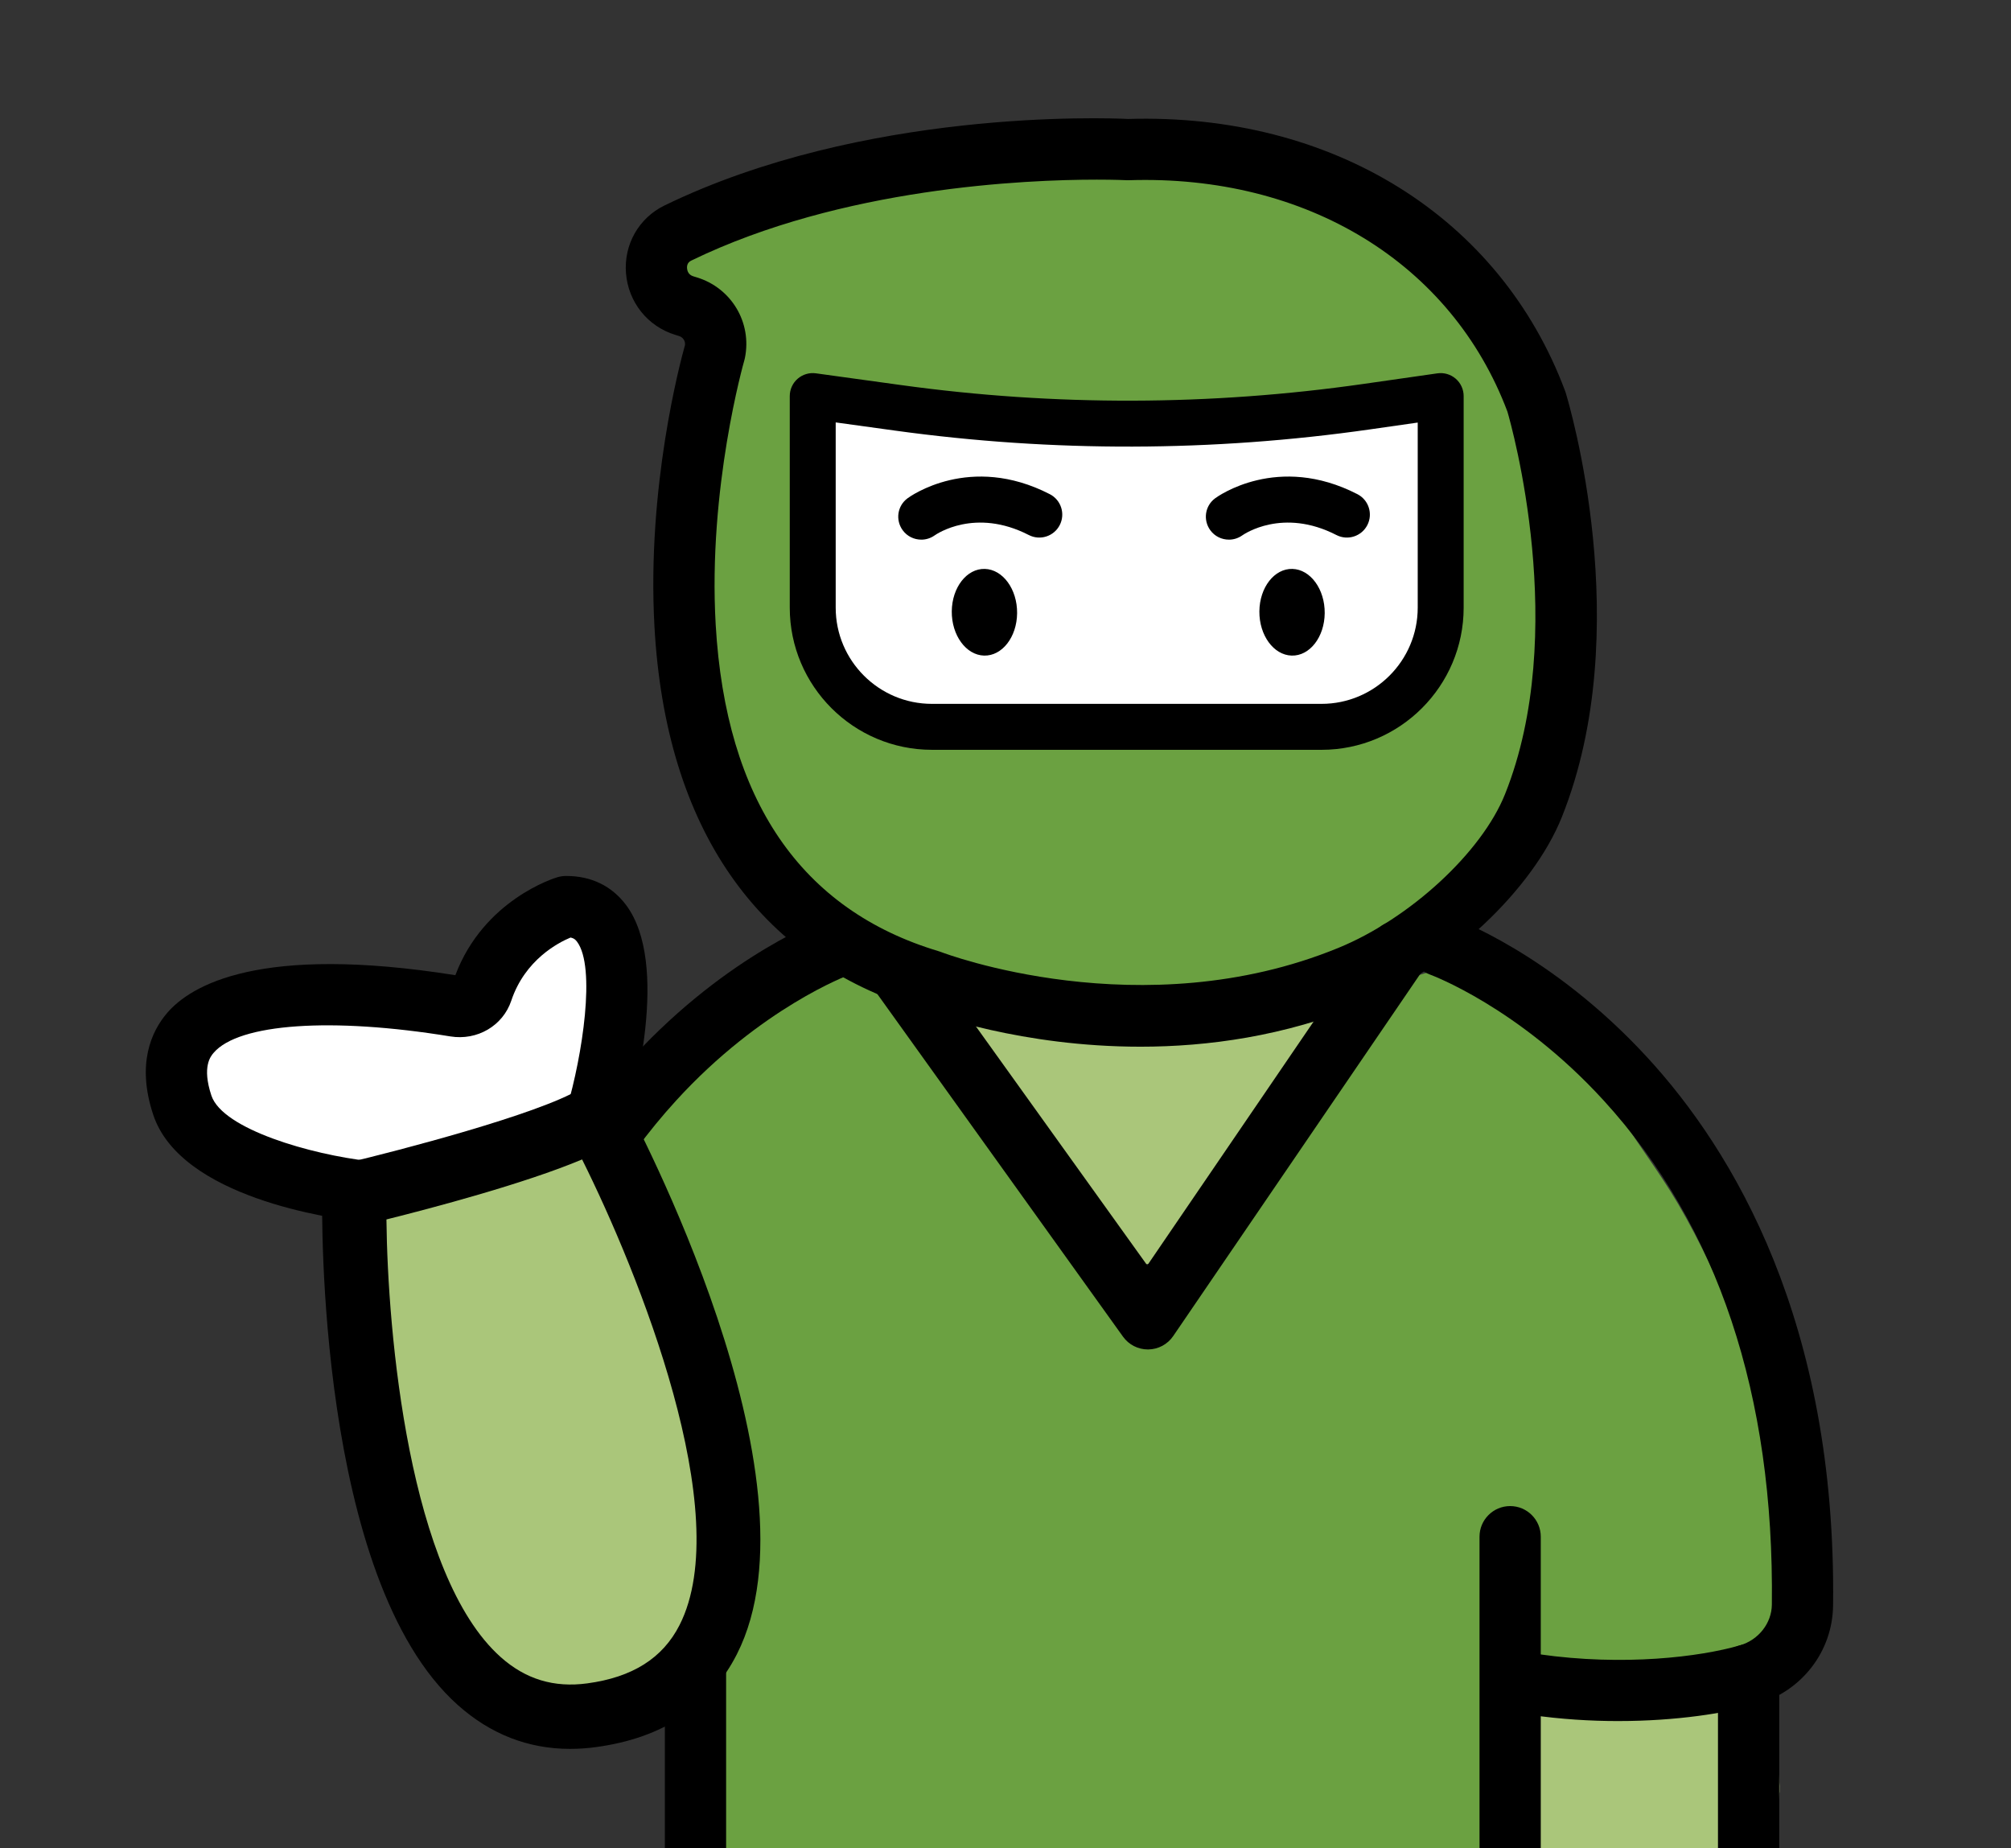
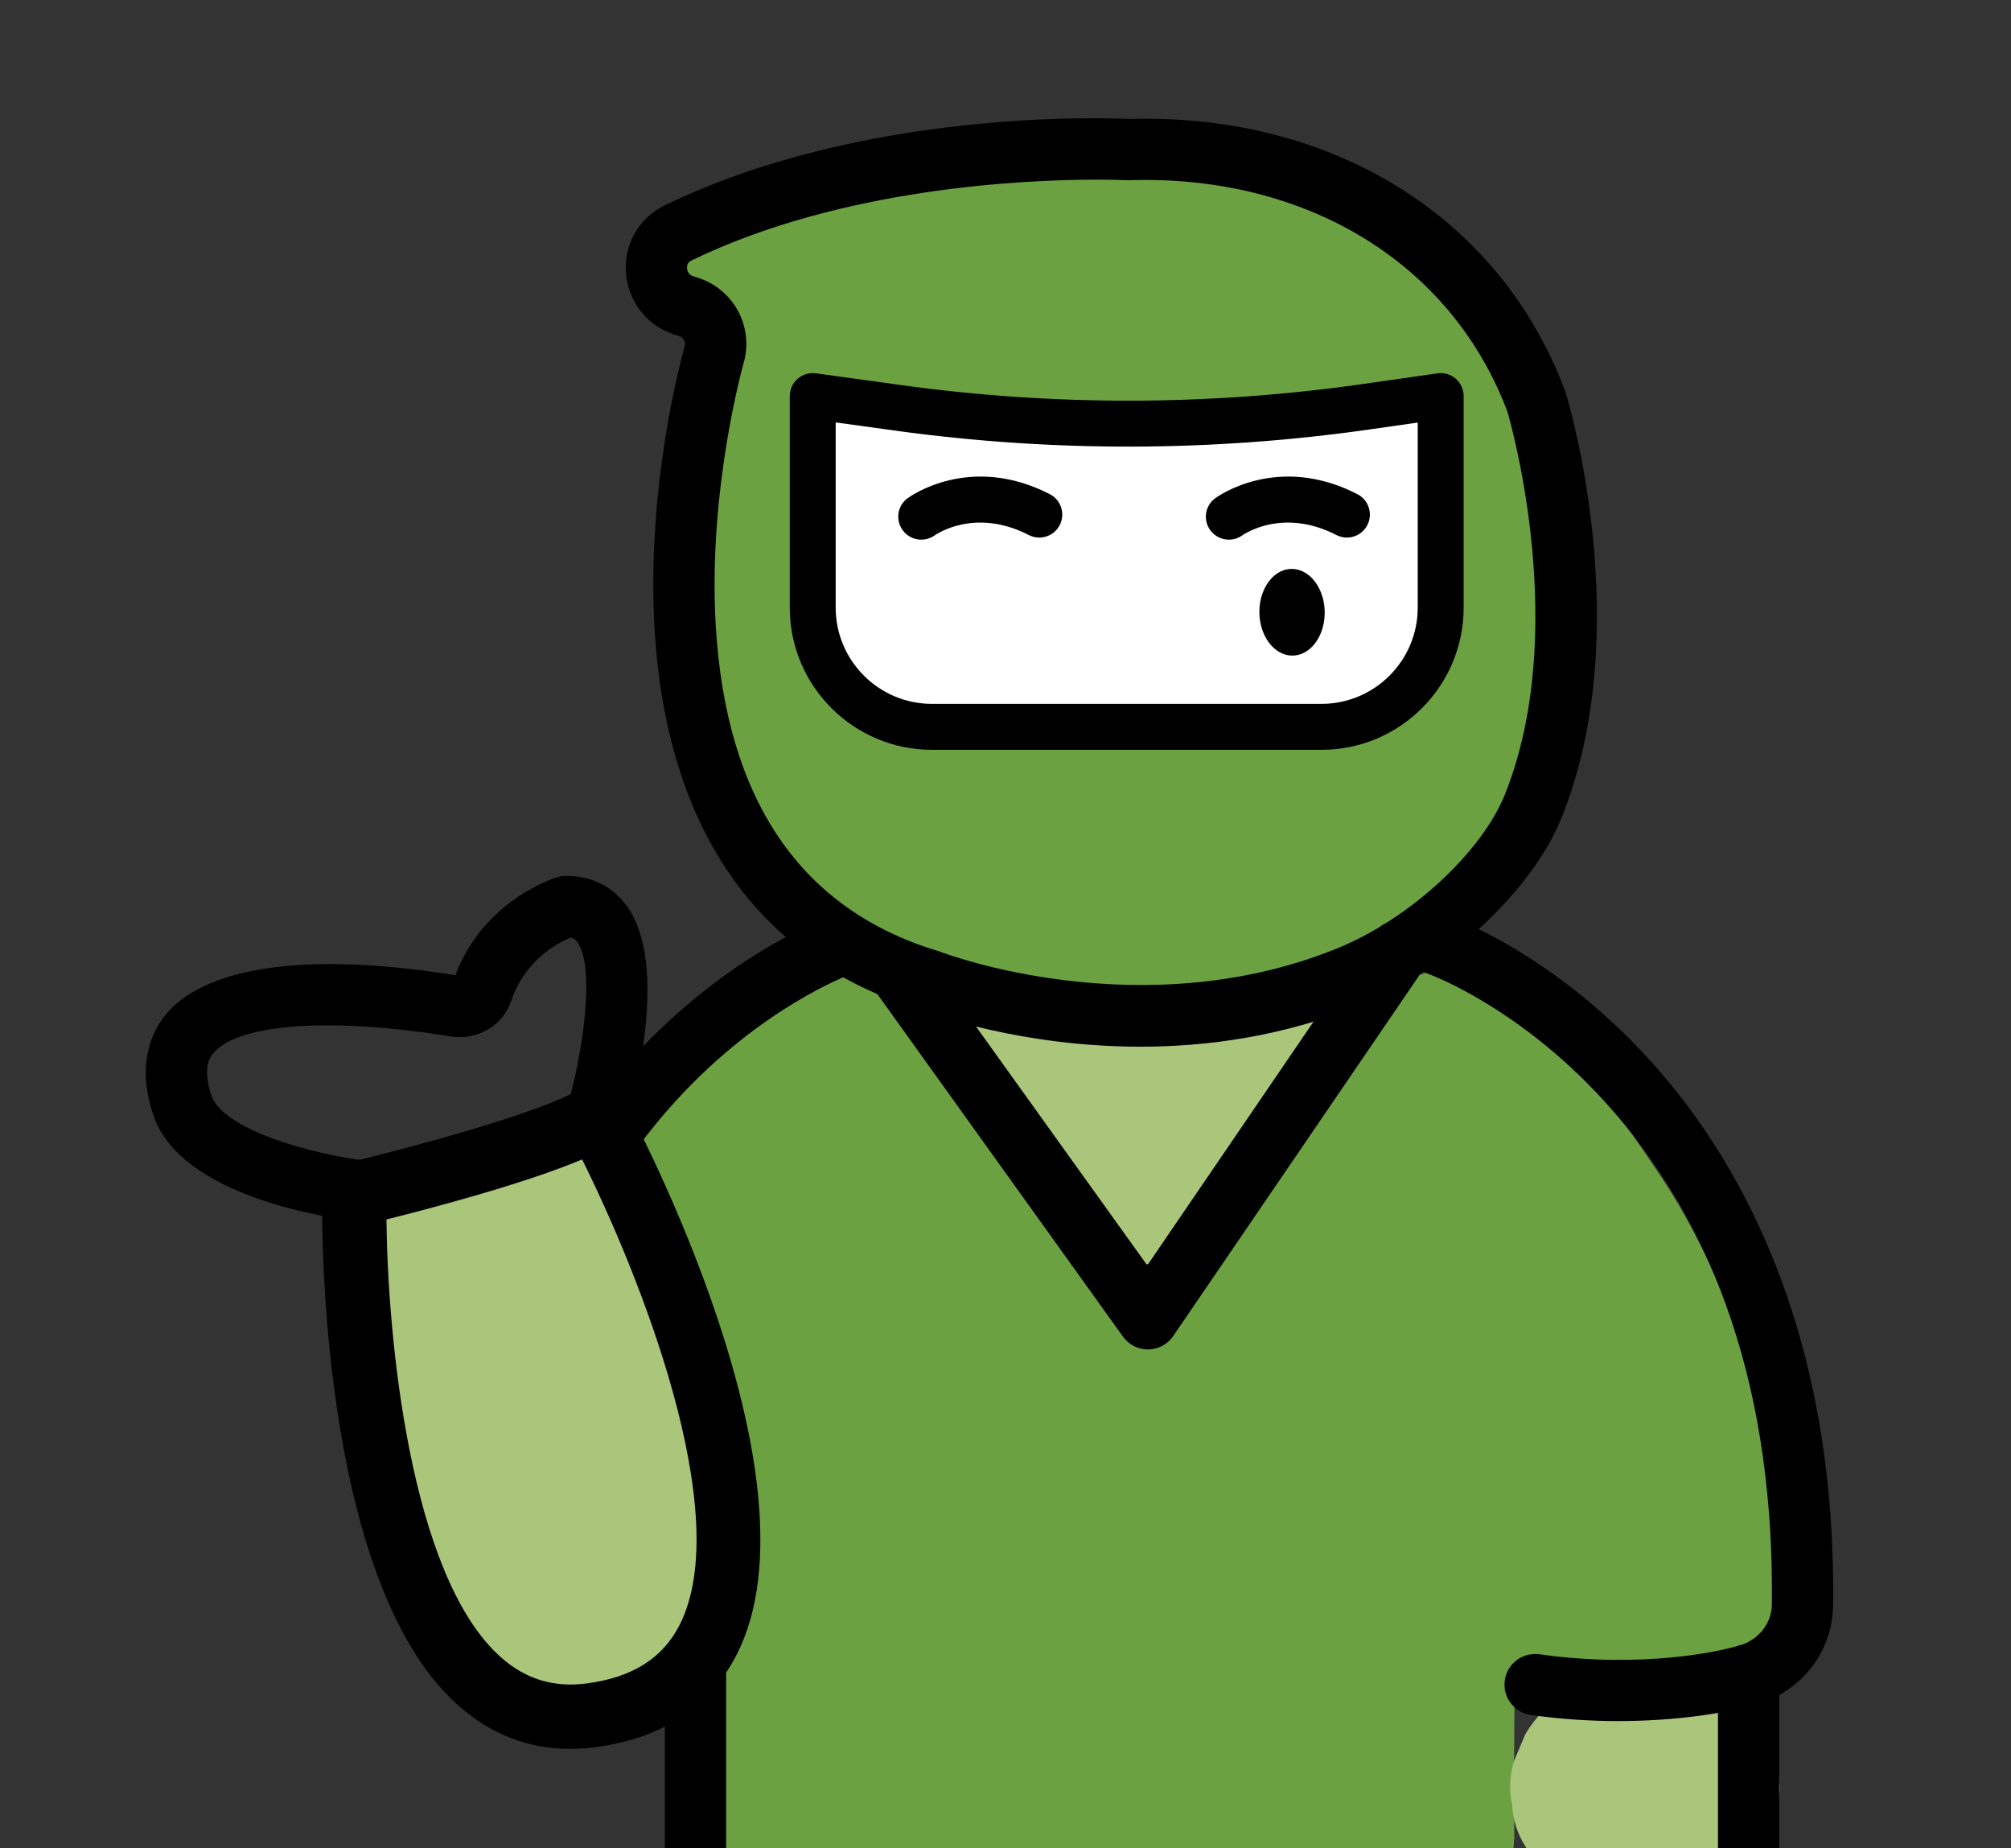
<svg xmlns="http://www.w3.org/2000/svg" id="_レイヤー_1" width="222" height="204" viewBox="0 0 222 204">
  <rect x="0" y="0" width="222" height="204" fill="#333333" stroke="none" />
  <defs>
    <style>.cls-1{fill:#fff;}.cls-2{fill:#6ba141;}.cls-3{fill:#aac67a;}.cls-4{clip-path:url(#clippath);}.cls-5{fill:none;}</style>
    <clipPath id="clippath">
      <rect class="cls-5" width="222" height="204" />
    </clipPath>
  </defs>
  <g class="cls-4">
    <g>
      <path class="cls-2" d="M195.486,157.763c-.971-3.842-2.224-7.603-3.713-11.275-1.89-4.661-3.955-9.232-6.502-13.574-2.221-3.786-4.93-7.242-7.198-10.994-.665-1.101-1.548-2.043-2.522-2.881-.07-.9-.045-1.766-.198-2.699-.805-4.908-6.85-9.325-11.76-9.017-4.876-1.011-10.086,.245-12.586,5.51-.878,1.849-1.847,3.633-2.967,5.348-.348,.532-.716,1.05-1.083,1.568-.117,.147-.778,1.039-1.036,1.35-2.513,3.03-5.243,5.869-7.927,8.746-4.416,4.734-8.81,9.706-12.141,15.294-.739,.246-1.471,.508-2.211,.75-.683-.971-1.372-1.938-2.175-2.91-.632-.765-1.291-1.506-1.936-2.26-.147-.172-.905-1.143-1.274-1.586-.018-.026-.027-.039-.046-.067-.388-4.952-3.29-9.32-7.666-11.149-2.582-4.703-5.046-9.473-7.247-14.388-4.081-9.109-18.232-6.939-21.997,.972-.251,.129-.502,.259-.754,.388-1.832,.943-3.664,1.886-5.497,2.829-7.724,3.976-7.075,13.498-2.487,19.298,2.562,3.239,5.41,9.899,7.45,14.769,.378,.901,.722,1.817,1.092,2.721-1.628,2.008-2.731,4.54-2.941,7.444-.478,6.635-.981,13.269-1.434,19.905-.379,5.563,1.213,11.91-.153,16.357-2.404,7.828,4.1,15.361,11.849,15.554,22.147,.55,44.298,.859,66.452,.925,6.611,.02,12.332-5.645,12.288-12.287-.037-5.689-.02-11.377,.052-17.064,3.482,1.086,7.404,1.221,11.069,1.158,2.962-.05,6.313-.168,9.177-.865,5.89-1.433,10.563-6.758,10.479-12.984-.066-4.879-1.261-10.146-2.458-14.887Z" />
      <g>
-         <path class="cls-1" d="M65.82,123.27s6.899-23.259-3.33-23.204c0,0-6.819,2.026-9.253,9.31-.408,1.22-1.713,1.891-2.982,1.684-8.389-1.37-35.291-4.635-30.129,10.923,2.512,7.57,20.208,9.53,20.208,9.53" />
        <path d="M40.337,134.894c-.124,0-.25-.007-.376-.021-3.315-.367-20.004-2.663-23.044-11.826-1.865-5.619-.203-9.205,1.519-11.224,2.604-3.052,10.194-7.626,31.832-4.186,3.134-8.311,10.922-10.711,11.26-10.812,.307-.091,.625-.138,.944-.14,.019,0,.037,0,.056,0,2.735,0,5.009,1.105,6.579,3.197,4.897,6.523,.822,21.428-.045,24.349-.531,1.789-2.41,2.81-4.2,2.279-1.79-.53-2.812-2.411-2.283-4.201,1.699-5.748,3.23-15.561,1.12-18.37-.148-.197-.32-.38-.718-.456-1.322,.548-5.026,2.444-6.536,6.962-.927,2.775-3.758,4.435-6.734,3.949-13.106-2.141-23.364-1.429-26.13,1.815-.322,.377-1.301,1.525-.246,4.707,1.243,3.746,11.102,6.531,17.373,7.235,1.855,.208,3.191,1.88,2.984,3.734-.192,1.728-1.655,3.006-3.355,3.007Z" />
      </g>
      <path class="cls-3" d="M144.345,117.267c2.17-2.454,3.599-5.336,3.599-8.688,0-3.014-1.339-6.613-3.599-8.688-2.342-2.15-5.417-3.745-8.689-3.599-3.141,.141-6.534,1.163-8.689,3.599-.3,.339-.589,.698-.889,1.041-.376-.71-.756-1.417-1.082-2.157-1.163-2.633-4.697-4.918-7.344-5.647-2.941-.81-6.858-.444-9.468,1.239-2.624,1.691-4.934,4.21-5.647,7.343-.146,1.089-.292,2.178-.439,3.266,.007,2.218,.566,4.285,1.678,6.202,2.287,5.18,5.937,9.592,8.4,14.67,.303,.906,.544,1.83,.722,2.772,.298,2.295,1.019,4.358,2.496,6.27,1.569,2.03,3.81,3.817,6.383,4.403,5.343,1.217,11.024-.807,13.877-5.647,2.009-3.409,3.526-7.028,5.025-10.67,.648-1.466,1.432-2.829,2.332-4.137,.446-.523,.878-1.057,1.334-1.572Z" />
      <path class="cls-3" d="M167.157,194.327c.413-.979,.826-1.957,1.238-2.935,1.093-1.846,2.562-3.316,4.409-4.408,.978-.413,1.957-.826,2.935-1.239,1.534-.412,4.756-.428,6.29-.26,.709,.064,1.422,.089,2.129-.005,1.691-.064,3.27,.289,4.734,1.058,1.523,.496,2.842,1.342,3.954,2.541,1.199,1.113,2.045,2.431,2.541,3.954,.77,1.465,1.123,3.042,1.058,4.734-.146,1.089-.292,2.178-.439,3.266-.584,2.082-1.637,3.889-3.161,5.422-.829,.64-1.657,1.281-2.486,1.921-1.916,1.111-3.984,1.671-6.202,1.677-.587,.078-1.181,.104-1.773,.072-.142-.008-.284-.019-.426-.033-1.211-.121-4.112-.309-5.315-.482-.304-.044-.606-.1-.905-.171-1.599-.38-2.991-1.113-4.178-2.199-1.338-.866-2.393-2.016-3.166-3.447-.898-1.411-1.384-2.933-1.458-4.568-.366-1.633-.293-3.267,.22-4.9Z" />
      <g>
        <path class="cls-2" d="M149.016,107.758c9.022-3.697,17.44-11.77,20.271-18.853,7.911-19.791,.33-44.547,.33-44.547-7.131-19.097-25.266-28.478-45.112-27.845,0,0-27.651-1.497-49.674,9.209-3.503,1.703-3.006,6.876,.72,8.01l.381,.116c2.141,.652,3.435,2.803,2.986,4.995,0,0-16.702,57.275,23.76,69.393,0,0,23.052,9.062,46.338-.479Z" />
        <path d="M125.893,115.53c-13.063,0-22.906-3.557-24.312-4.092-17.954-5.43-28.095-20.038-29.332-42.253-.86-15.433,2.853-29.264,3.37-31.1,.053-.45-.22-.864-.672-1.002l-.383-.117c-3.064-.933-5.207-3.61-5.46-6.821-.248-3.158,1.42-6.087,4.248-7.463,21.949-10.67,48.699-9.671,51.186-9.552,22.591-.67,41.072,10.833,48.247,30.046,.024,.064,.045,.128,.065,.193,.324,1.057,7.834,26.132-.423,46.791-3.228,8.078-12.535,16.795-22.129,20.726h0c-8.534,3.497-16.989,4.644-24.404,4.644Zm-4.835-95.701c-7.805,0-28.12,.851-44.749,8.934-.339,.165-.496,.451-.464,.851,.021,.258,.137,.715,.691,.884l.383,.117c3.828,1.165,6.113,4.995,5.312,8.907-.019,.09-.041,.18-.067,.268-.04,.137-4.028,14.082-3.156,29.171,1.12,19.351,9.41,31.476,24.639,36.037,.09,.027,.179,.058,.266,.092,.215,.084,22.13,8.426,43.82-.461,7.927-3.248,15.843-10.548,18.414-16.979,7.134-17.849,.731-40.609,.262-42.216-6.171-16.382-22.162-26.178-41.797-25.542-.096,.003-.193,.002-.289-.003-.055-.003-1.239-.06-3.266-.06Z" />
      </g>
      <g>
        <path class="cls-1" d="M145.888,80.224h-43.013c-7.265,0-13.155-5.89-13.155-13.155v-23.354l9.436,1.301c17.17,2.367,34.586,2.322,51.744-.135l8.143-1.166v23.354c0,7.265-5.89,13.155-13.155,13.155Z" />
        <path d="M145.888,82.76h-43.013c-8.652,0-15.691-7.039-15.691-15.69v-23.354c0-.733,.317-1.43,.87-1.911,.553-.481,1.29-.7,2.011-.6l9.436,1.301c16.938,2.335,34.11,2.29,51.038-.133l8.143-1.166c.726-.104,1.466,.113,2.02,.594,.556,.482,.875,1.181,.875,1.916v23.354c0,8.651-7.039,15.69-15.69,15.69Zm-53.633-36.135v20.445c0,5.855,4.764,10.619,10.62,10.619h43.013c5.855,0,10.619-4.764,10.619-10.619v-20.43l-5.248,.751c-17.397,2.491-35.042,2.537-52.449,.137l-6.555-.904Z" />
      </g>
      <path d="M178.653,189.963c-3.056,0-6.32-.198-9.664-.676-1.849-.264-3.132-1.977-2.869-3.825,.264-1.848,1.969-3.131,3.825-2.869,9.284,1.327,17.73,.295,22.142-.992,2.044-.596,3.489-2.44,3.513-4.482,.274-23.142-5.972-41.867-18.567-55.654-9.396-10.285-19.035-13.845-19.131-13.88-1.753-.633-2.667-2.566-2.039-4.321,.627-1.754,2.55-2.673,4.309-2.048,.447,.159,11.065,4.014,21.581,15.393,9.606,10.393,20.979,29.342,20.606,60.59-.061,5.07-3.428,9.447-8.38,10.892-3.424,.999-8.922,1.871-15.328,1.871Z" />
      <path d="M58.648,188.229c-.315,0-.633-.044-.949-.136-4.952-1.445-8.319-5.822-8.38-10.891-.371-31.249,11.001-50.197,20.607-60.591,10.517-11.379,21.135-15.234,21.581-15.393,1.759-.624,3.692,.296,4.317,2.055,.623,1.757-.293,3.687-2.048,4.314-.148,.054-9.76,3.622-19.129,13.879-12.595,13.787-18.842,32.512-18.568,55.654,.024,2.042,1.47,3.885,3.514,4.482,1.792,.523,2.821,2.4,2.298,4.192-.43,1.476-1.779,2.435-3.243,2.435Z" />
      <g>
-         <path d="M105.069,67.477c-.023,2.642,1.572,4.828,3.564,4.884,1.991,.055,3.624-2.042,3.648-4.683,.023-2.642-1.572-4.828-3.564-4.884-1.991-.055-3.625,2.042-3.648,4.683Z" />
        <path d="M101.702,59.563c-.786,0-1.56-.36-2.054-1.041-.817-1.125-.587-2.69,.53-3.518,.277-.206,6.902-4.991,15.712-.46,1.246,.64,1.736,2.169,1.096,3.414-.641,1.246-2.172,1.736-3.414,1.096-5.928-3.047-10.212-.089-10.392,.038-.448,.318-.965,.472-1.478,.472Z" />
        <path d="M139.026,67.477c-.023,2.642,1.572,4.828,3.564,4.884s3.624-2.042,3.648-4.683c.023-2.642-1.572-4.828-3.564-4.884-1.991-.055-3.624,2.042-3.648,4.683Z" />
        <path d="M135.66,59.563c-.786,0-1.56-.36-2.054-1.041-.817-1.125-.587-2.69,.53-3.518,.277-.206,6.902-4.991,15.712-.46,1.245,.64,1.736,2.169,1.096,3.414-.641,1.246-2.172,1.736-3.414,1.096-5.928-3.047-10.211-.089-10.392,.038-.448,.318-.965,.472-1.478,.472Z" />
      </g>
      <path d="M193.034,207.315c-1.867,0-3.381-1.514-3.381-3.381v-19.087c0-1.867,1.514-3.381,3.381-3.381s3.381,1.514,3.381,3.381v19.087c0,1.867-1.514,3.381-3.381,3.381Z" />
      <path d="M126.719,148.946c-1.089,0-2.112-.525-2.747-1.411l-27.152-37.861c-1.088-1.517-.741-3.629,.777-4.717,1.52-1.089,3.631-.74,4.718,.777l24.336,33.934,24.971-36.599c1.053-1.543,3.157-1.939,4.698-.887,1.542,1.053,1.939,3.156,.887,4.698l-27.695,40.591c-.621,.912-1.649,1.462-2.753,1.475-.013,0-.026,0-.039,0Z" />
      <g>
        <path class="cls-3" d="M65.82,123.27s33.229,61.484-.509,66.05c-27.374,3.705-26.192-57.513-26.192-57.513,0,0,20.633-4.878,26.701-8.537Z" />
        <path d="M62.941,193.034c-4.628,0-8.785-1.618-12.389-4.829-15.62-13.916-15.016-54.736-14.983-56.467,.031-1.62,1.156-3.013,2.733-3.386,5.589-1.322,21.1-5.358,25.685-8.122,.832-.501,1.831-.64,2.768-.385,.936,.255,1.727,.883,2.188,1.737,.914,1.69,22.259,41.619,12.403,61.003-2.952,5.805-8.186,9.255-15.558,10.252-.967,.131-1.916,.196-2.846,.196Zm-20.281-58.437c.129,12.553,2.48,39.282,12.618,48.309,2.749,2.448,5.879,3.394,9.558,2.896,4.992-.675,8.321-2.779,10.18-6.432,6.228-12.242-4.517-38.885-10.757-51.396-6.343,2.669-16.601,5.375-21.598,6.623Z" />
      </g>
-       <path d="M166.709,211.44c-1.867,0-3.381-1.514-3.381-3.381v-38.445c0-1.867,1.514-3.381,3.381-3.381s3.381,1.514,3.381,3.381v38.445c0,1.867-1.514,3.381-3.381,3.381Z" />
      <path d="M76.777,211.44c-1.867,0-3.381-1.514-3.381-3.381v-24.859c0-1.867,1.514-3.381,3.381-3.381s3.381,1.514,3.381,3.381v24.859c0,1.867-1.514,3.381-3.381,3.381Z" />
    </g>
  </g>
</svg>